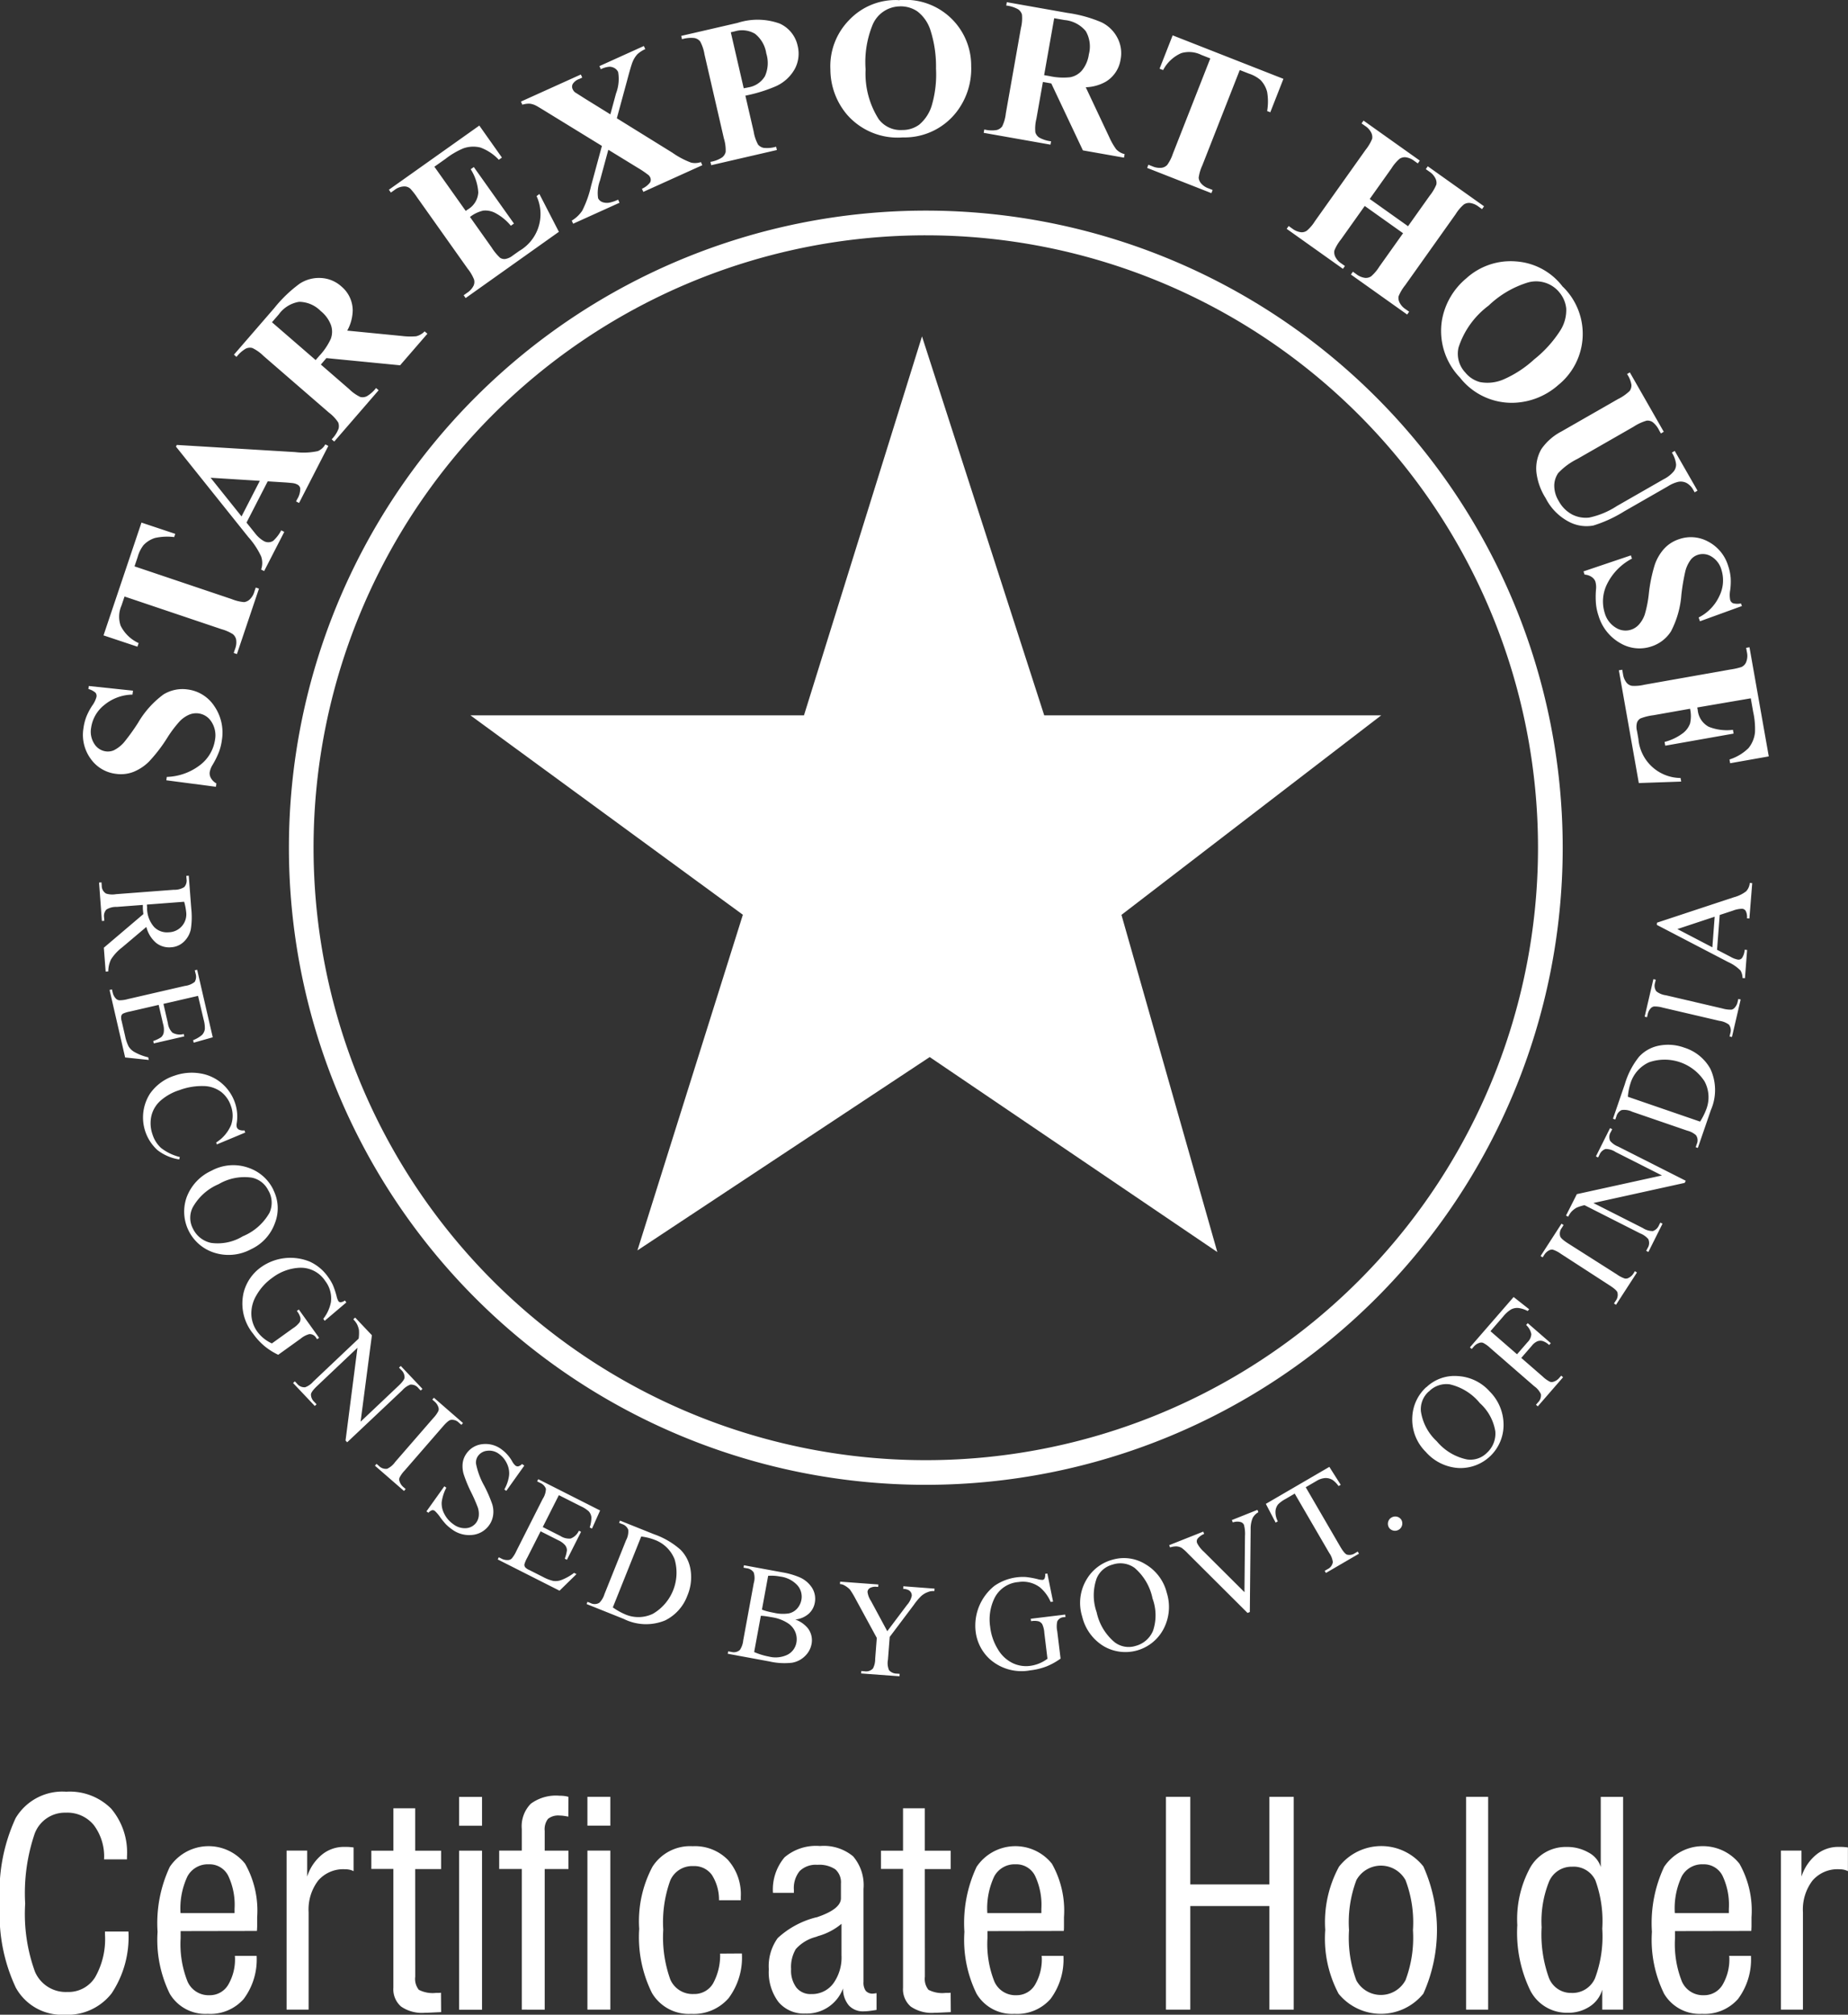
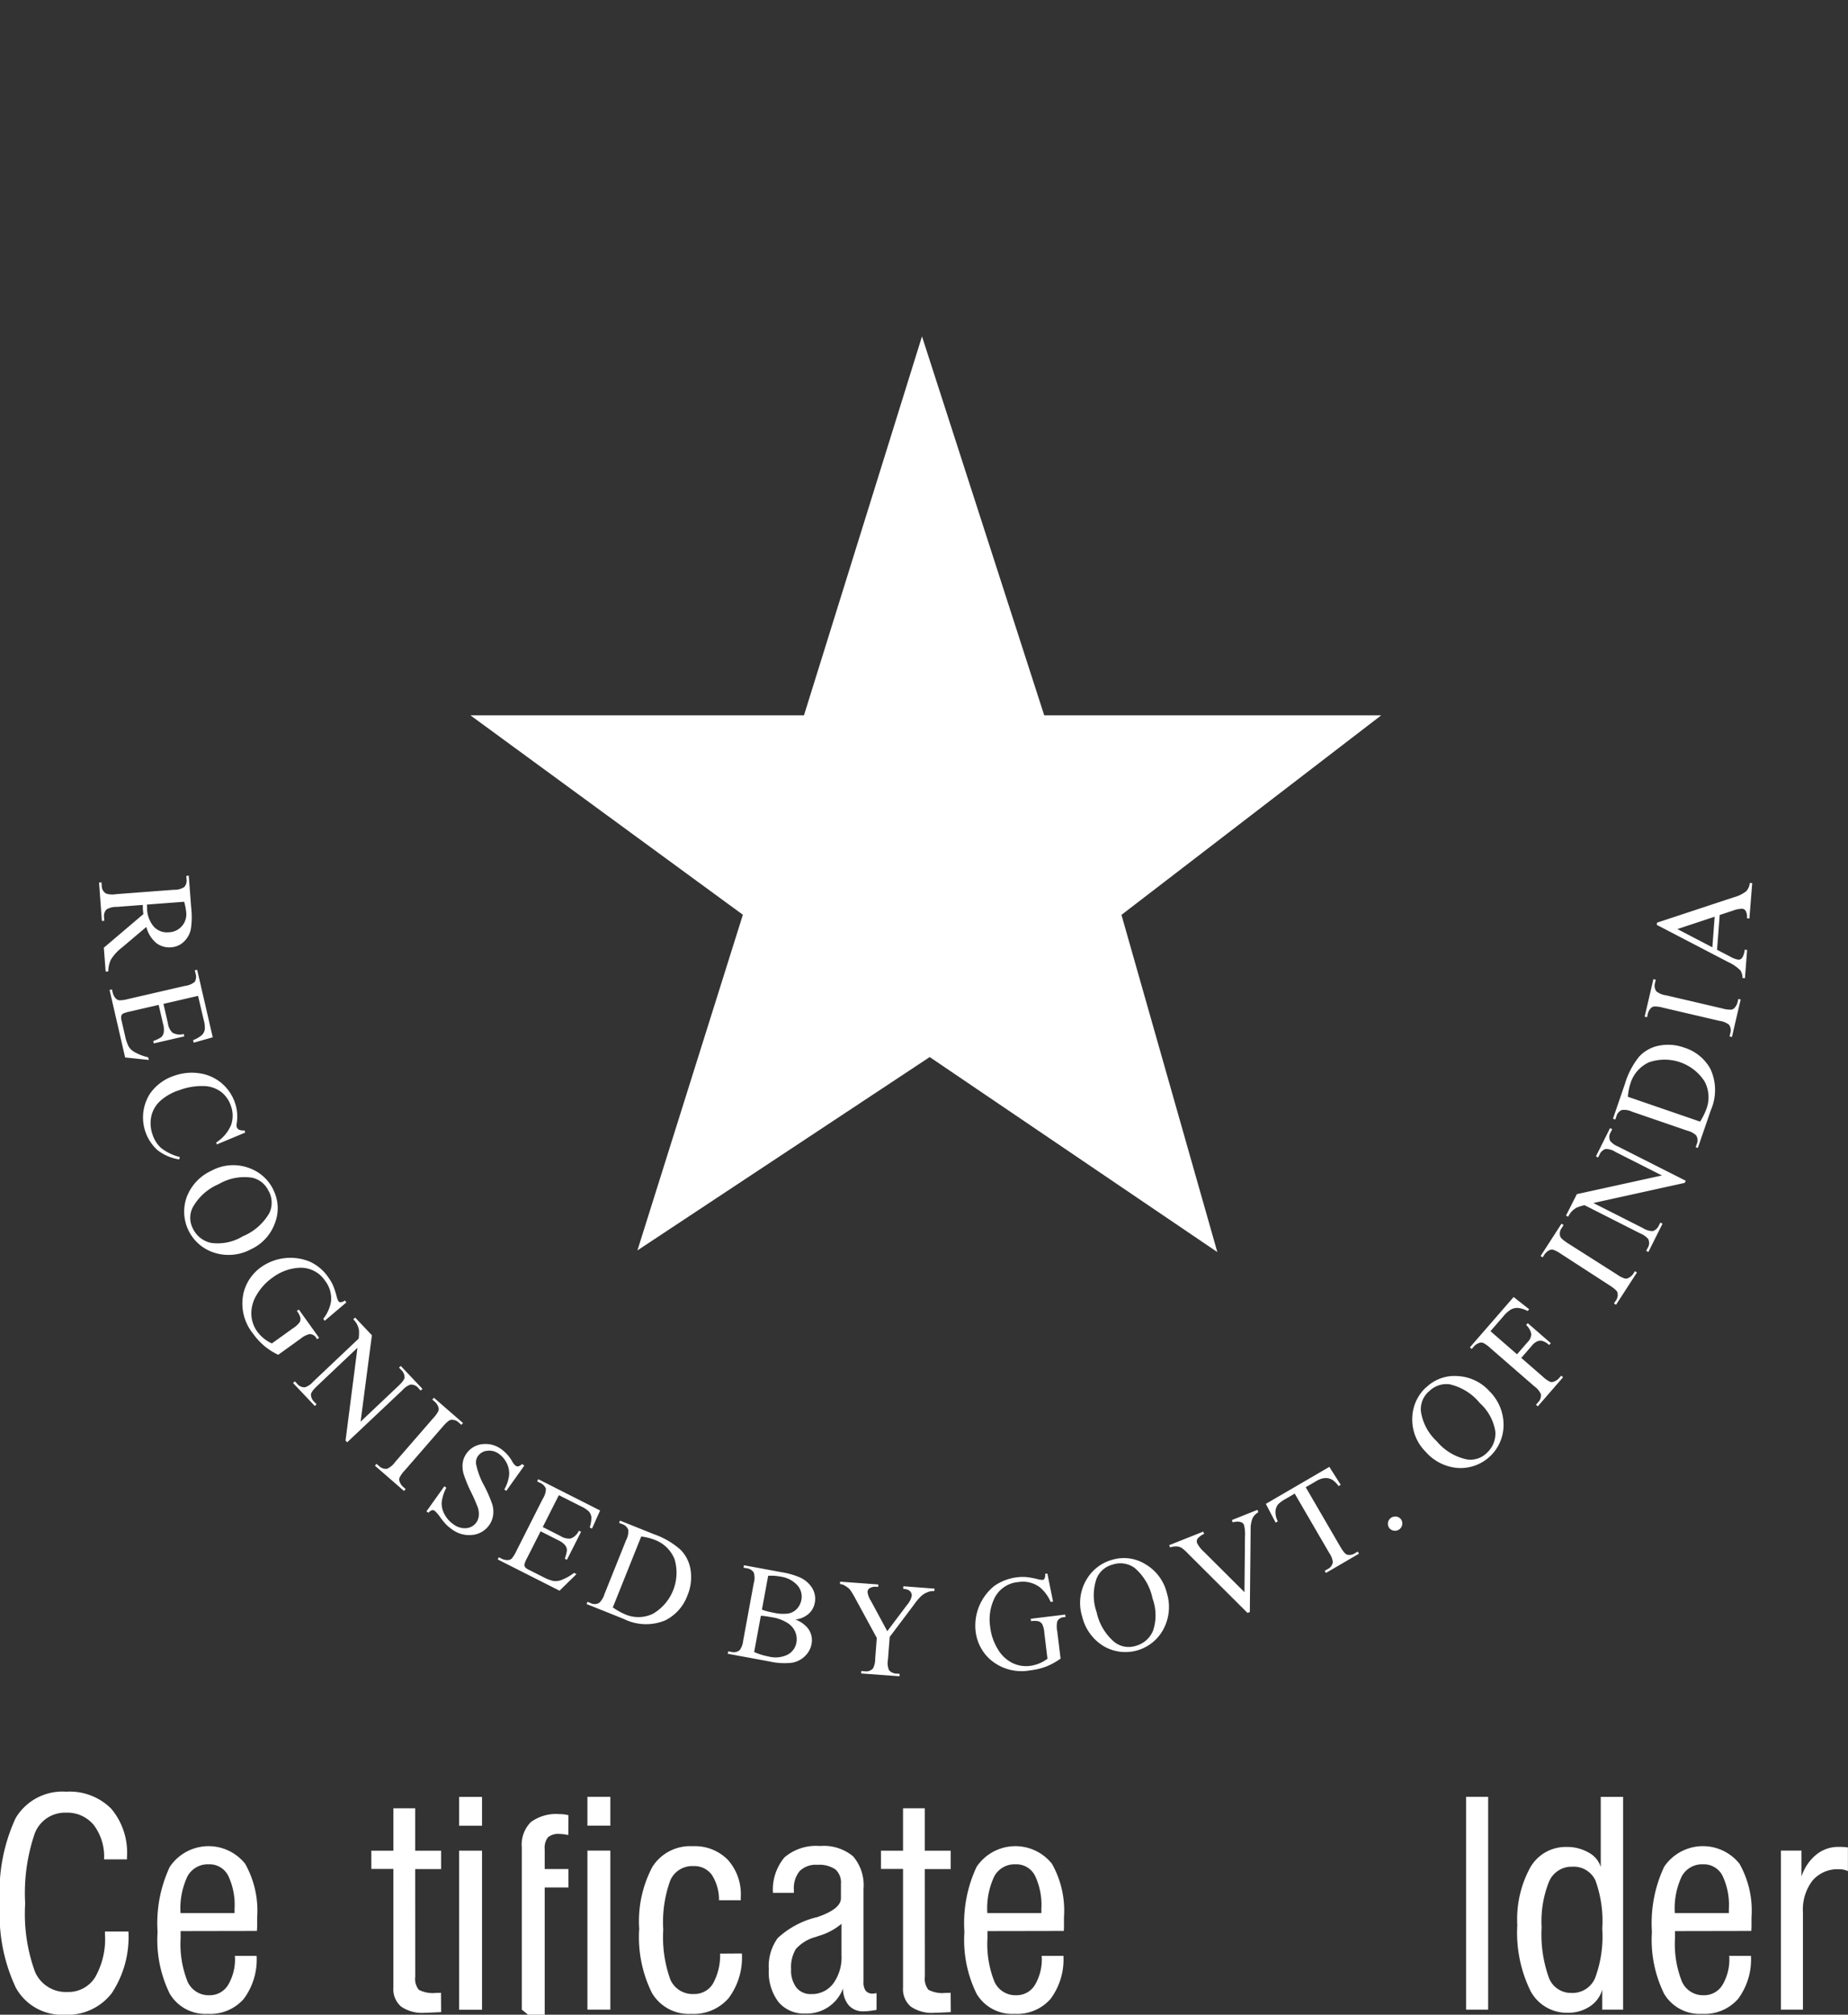
<svg xmlns="http://www.w3.org/2000/svg" width="65.408" height="71.285" viewBox="0 0 65.408 71.285">
  <rect x="0" y="0" width="65.408" height="71.285" fill="#333333" stroke="none" />
  <g id="Group_3" data-name="Group 3" transform="translate(-337.772 -317)">
-     <path id="Path_1" data-name="Path 1" d="M386.32,225.944a22.542,22.542,0,1,1-22.542,22.542,22.542,22.542,0,0,1,22.542-22.542Zm0,.874a21.669,21.669,0,1,0,21.668,21.668A21.668,21.668,0,0,0,386.32,226.818Z" transform="translate(-15.78 98.508)" fill="#fff" fill-rule="evenodd" />
-     <path id="Path_2" data-name="Path 2" d="M345.463,231.265l1.557.164-.018.14a1.6,1.6,0,0,0-1,.369,1.247,1.247,0,0,0-.463.8.79.79,0,0,0,.116.579.57.57,0,0,0,.4.26.533.533,0,0,0,.284-.037,1.168,1.168,0,0,0,.36-.279,7.426,7.426,0,0,0,.5-.693,3.316,3.316,0,0,1,.9-1.005,1.286,1.286,0,0,1,.852-.177,1.329,1.329,0,0,1,.943.584,1.651,1.651,0,0,1,.272,1.209,1.91,1.91,0,0,1-.1.41,3.006,3.006,0,0,1-.232.47.742.742,0,0,0-.1.263.337.337,0,0,0,.045.2.483.483,0,0,0,.191.188l-.015.12L348.2,234.6l.016-.119a2.028,2.028,0,0,0,1.2-.437,1.38,1.38,0,0,0,.508-.88.88.88,0,0,0-.131-.64.635.635,0,0,0-.787-.244,1.028,1.028,0,0,0-.328.228,4.124,4.124,0,0,0-.443.586,5.445,5.445,0,0,1-.649.845,1.661,1.661,0,0,1-.545.362,1.229,1.229,0,0,1-.616.072,1.275,1.275,0,0,1-.9-.53,1.438,1.438,0,0,1-.259-1.079,1.794,1.794,0,0,1,.111-.432,2.315,2.315,0,0,1,.2-.374.931.931,0,0,0,.151-.31.182.182,0,0,0-.036-.147.632.632,0,0,0-.25-.13l.013-.105Zm1.853-5.784,1.2.4-.039.114a2,2,0,0,0-.676.031.936.936,0,0,0-.408.254,1.19,1.19,0,0,0-.206.416l-.113.335,3.436,1.157a1.535,1.535,0,0,0,.442.108.36.36,0,0,0,.2-.095.607.607,0,0,0,.164-.275l.049-.145.114.038-.78,2.315-.114-.039.05-.146a.644.644,0,0,0,.035-.332.335.335,0,0,0-.114-.186,1.47,1.47,0,0,0-.4-.176l-3.435-1.157-.109.322a.981.981,0,0,0-.028.713,1.328,1.328,0,0,0,.636.613l-.043.127-1.2-.4,1.344-3.993Zm4.471-1.458.638.04c.167.013.261.023.281.028a.432.432,0,0,1,.125.042.187.187,0,0,1,.109.14.7.7,0,0,1-.106.377l-.043.083.107.055,1.036-2.018-.107-.055a.538.538,0,0,1-.264.238,2.4,2.4,0,0,1-.8.035l-4.192-.253-.03.059,2.561,3.2a2.791,2.791,0,0,1,.453.684.7.7,0,0,1,0,.465l.107.055.712-1.386-.107-.055a1.356,1.356,0,0,1-.285.371.321.321,0,0,1-.335.006,1.033,1.033,0,0,1-.295-.26l-.314-.391.75-1.46Zm-.278-.018-.647,1.259-1.095-1.368,1.742.109Zm2.163-4.112,1,.867a1.426,1.426,0,0,0,.392.277.338.338,0,0,0,.226-.022,1.115,1.115,0,0,0,.333-.294l.091.079-1.571,1.815-.091-.079a1.089,1.089,0,0,0,.243-.373.351.351,0,0,0-.013-.226,1.4,1.4,0,0,0-.329-.348l-2.318-2.007a1.414,1.414,0,0,0-.392-.277.338.338,0,0,0-.226.021,1.12,1.12,0,0,0-.333.294l-.091-.079,1.428-1.649a4.722,4.722,0,0,1,.9-.864,1.247,1.247,0,0,1,.751-.2,1.163,1.163,0,0,1,.725.3,1.114,1.114,0,0,1,.4.845,1.534,1.534,0,0,1-.194.717l1.938.19a2.417,2.417,0,0,0,.5.01.6.6,0,0,0,.3-.173l.1.083-.967,1.117-2.608-.255-.2.233Zm-1.734-1.5,1.547,1.339.129-.149a2.244,2.244,0,0,0,.406-.6.717.717,0,0,0,.006-.491,1.156,1.156,0,0,0-.362-.495,1.085,1.085,0,0,0-.761-.326,1.1,1.1,0,0,0-.722.444l-.243.28Zm5.747-5.5.4-.283a2.772,2.772,0,0,1,.626-.368,1.044,1.044,0,0,1,.605-.03,1.687,1.687,0,0,1,.652.433l.11-.078-.8-1.132-3.2,2.27.07.1.126-.089a.587.587,0,0,1,.349-.128.321.321,0,0,1,.212.079,2.4,2.4,0,0,1,.243.311l1.79,2.524a1.457,1.457,0,0,1,.223.38.317.317,0,0,1-.016.217.646.646,0,0,1-.225.25l-.126.089.07.1,3.3-2.344-.69-1.338-.1.075a1.509,1.509,0,0,1-.613,1.94l-.229.162a.58.58,0,0,1-.269.123.281.281,0,0,1-.182-.044,1.856,1.856,0,0,1-.3-.367l-.763-1.076a1.183,1.183,0,0,1,.47-.225.758.758,0,0,1,.453.1,1.83,1.83,0,0,1,.523.435l.11-.077-1.421-2-.11.078a1.719,1.719,0,0,1,.268.821.745.745,0,0,1-.368.6l-.076.054-1.106-1.559Zm6.46-1.716,1.968,1.219a2.9,2.9,0,0,0,.662.35.638.638,0,0,0,.346-.019l.05.11-2.088.944-.049-.11a.746.746,0,0,0,.287-.222.19.19,0,0,0,.008-.173.239.239,0,0,0-.067-.092,3.587,3.587,0,0,0-.382-.258l-1.036-.635-.294,1.085a1.257,1.257,0,0,0-.068.629.27.27,0,0,0,.153.138.477.477,0,0,0,.275.013,1.3,1.3,0,0,0,.28-.1l.05.11-1.641.742-.05-.11a1.153,1.153,0,0,0,.372-.352,3.765,3.765,0,0,0,.313-.878l.383-1.413L361.8,211.04c-.3-.185-.468-.287-.506-.305a.643.643,0,0,0-.236-.075.8.8,0,0,0-.257.036l-.05-.11,2.12-.958.05.11-.107.048a.448.448,0,0,0-.228.175.2.2,0,0,0-.006.182.323.323,0,0,0,.077.11l.367.233.892.552.2-.738a1.445,1.445,0,0,0,.076-.757.306.306,0,0,0-.122-.137.359.359,0,0,0-.191-.052.817.817,0,0,0-.3.087l-.05-.11,1.572-.711.05.11a1,1,0,0,0-.279.182.88.88,0,0,0-.169.271c-.032.075-.1.3-.195.66l-.363,1.335Zm4.547-.8a5.335,5.335,0,0,0,1.088-.336,1.441,1.441,0,0,0,.663-.608,1.148,1.148,0,0,0,.1-.828,1.118,1.118,0,0,0-.631-.778,2.3,2.3,0,0,0-1.494-.025l-1.994.46.027.117a1.126,1.126,0,0,1,.442-.041.338.338,0,0,1,.2.118,1.444,1.444,0,0,1,.155.46l.686,2.973a1.425,1.425,0,0,1,.063.48.349.349,0,0,1-.123.191,1.047,1.047,0,0,1-.416.159l.027.118,2.325-.537-.027-.117a1.116,1.116,0,0,1-.44.041.343.343,0,0,1-.2-.118,1.439,1.439,0,0,1-.155-.46l-.293-1.269Zm-.517-2.242.139-.032a.9.9,0,0,1,.72.083,1.087,1.087,0,0,1,.4.694,1.132,1.132,0,0,1-.048.81.838.838,0,0,1-.579.392c-.038.009-.1.02-.171.033l-.457-1.981ZM374.108,207a2.326,2.326,0,0,1,2.579,2.33,2.5,2.5,0,0,1-.486,1.58,2.326,2.326,0,0,1-1.933.944,2.375,2.375,0,0,1-1.979-.81,2.481,2.481,0,0,1-.585-1.593,2.33,2.33,0,0,1,.67-1.756,2.265,2.265,0,0,1,1.734-.7Zm.046.218a1.062,1.062,0,0,0-.967.679,3.493,3.493,0,0,0-.237,1.553,3,3,0,0,0,.466,1.762.967.967,0,0,0,.835.38,1,1,0,0,0,.593-.186,1.423,1.423,0,0,0,.458-.718,3.9,3.9,0,0,0,.14-1.269,4.189,4.189,0,0,0-.206-1.386,1.35,1.35,0,0,0-.458-.641,1.052,1.052,0,0,0-.624-.175Zm5.071,2.677-.23,1.3a1.419,1.419,0,0,0-.037.479.34.34,0,0,0,.134.183,1.129,1.129,0,0,0,.423.135l-.021.118-2.364-.418.021-.119a1.078,1.078,0,0,0,.445.018.351.351,0,0,0,.188-.126,1.4,1.4,0,0,0,.129-.461l.534-3.019a1.415,1.415,0,0,0,.037-.479.339.339,0,0,0-.134-.184,1.121,1.121,0,0,0-.423-.134l.021-.119,2.147.38a4.72,4.72,0,0,1,1.206.333,1.247,1.247,0,0,1,.558.541,1.165,1.165,0,0,1,.116.776,1.112,1.112,0,0,1-.518.78,1.531,1.531,0,0,1-.715.2l.83,1.761a2.433,2.433,0,0,0,.246.432.594.594,0,0,0,.3.173l-.022.125-1.455-.257-1.119-2.369-.3-.053Zm.4-2.259-.356,2.015.194.034a2.251,2.251,0,0,0,.725.04.719.719,0,0,0,.425-.247,1.157,1.157,0,0,0,.239-.564,1.084,1.084,0,0,0-.11-.821,1.1,1.1,0,0,0-.752-.392l-.365-.064Zm8.112,2.149-.463,1.18-.112-.044a2.011,2.011,0,0,0,0-.676.936.936,0,0,0-.233-.42,1.188,1.188,0,0,0-.406-.226l-.33-.129-1.325,3.374a1.519,1.519,0,0,0-.129.436.355.355,0,0,0,.085.2.611.611,0,0,0,.266.178l.143.056-.044.112-2.274-.893.044-.112.144.056a.64.64,0,0,0,.33.051.333.333,0,0,0,.192-.1,1.476,1.476,0,0,0,.2-.395l1.325-3.374-.317-.124a.979.979,0,0,0-.71-.063,1.326,1.326,0,0,0-.643.6l-.125-.049.463-1.18,3.921,1.539Zm2.88,4.494-.845,1.189a1.514,1.514,0,0,0-.231.392.357.357,0,0,0,.034.218.6.6,0,0,0,.214.236l.126.09-.07.1-1.991-1.415.07-.1.126.09a.643.643,0,0,0,.31.13.312.312,0,0,0,.21-.057,1.463,1.463,0,0,0,.285-.336l1.792-2.522a1.581,1.581,0,0,0,.232-.391.349.349,0,0,0-.033-.218.611.611,0,0,0-.216-.237l-.126-.089.07-.1,1.991,1.415-.07.1-.126-.089a.64.64,0,0,0-.308-.129.335.335,0,0,0-.212.055,1.473,1.473,0,0,0-.285.336l-.771,1.085,1.356.964.771-1.085a1.589,1.589,0,0,0,.232-.391.345.345,0,0,0-.035-.219.614.614,0,0,0-.215-.237l-.124-.088.07-.1,1.991,1.415-.07.1-.124-.088a.633.633,0,0,0-.309-.13.334.334,0,0,0-.213.055,1.47,1.47,0,0,0-.285.336l-1.792,2.522a1.573,1.573,0,0,0-.232.391.345.345,0,0,0,.035.219.609.609,0,0,0,.215.237l.124.088-.07.1-1.991-1.415.07-.1.124.088a.633.633,0,0,0,.309.13.332.332,0,0,0,.213-.055,1.465,1.465,0,0,0,.285-.336l.845-1.189-1.356-.964Zm7.012,2.864a2.266,2.266,0,0,0-1.64-.9,2.333,2.333,0,0,0-1.781.6,2.479,2.479,0,0,0-.856,1.465,2.373,2.373,0,0,0,.633,2.042,2.326,2.326,0,0,0,1.959.891,2.5,2.5,0,0,0,1.528-.631,2.326,2.326,0,0,0,.157-3.472Zm-.139.175A1.062,1.062,0,0,0,396.35,217a3.486,3.486,0,0,0-1.349.805,3,3,0,0,0-1.064,1.48.968.968,0,0,0,.238.887,1,1,0,0,0,.521.339,1.428,1.428,0,0,0,.846-.1,3.9,3.9,0,0,0,1.068-.7,4.184,4.184,0,0,0,.938-1.041,1.348,1.348,0,0,0,.2-.761,1.051,1.051,0,0,0-.261-.593ZM400,220.169l1.2,2.1-.1.06-.061-.105a.829.829,0,0,0-.237-.3.319.319,0,0,0-.209-.048,1.684,1.684,0,0,0-.461.214l-1.993,1.142a2.357,2.357,0,0,0-.676.5.8.8,0,0,0-.139.44,1.03,1.03,0,0,0,.157.544,1.169,1.169,0,0,0,.47.477,1.055,1.055,0,0,0,.609.112,2.866,2.866,0,0,0,.975-.405l1.66-.951a1.12,1.12,0,0,0,.361-.283.4.4,0,0,0,.081-.238.978.978,0,0,0-.149-.422l.1-.06.806,1.406-.1.06-.048-.084a.616.616,0,0,0-.232-.243.449.449,0,0,0-.3-.045,1.214,1.214,0,0,0-.37.16l-1.546.886a4.656,4.656,0,0,1-1.089.5,1.329,1.329,0,0,1-.849-.124,1.917,1.917,0,0,1-.84-.845,2.178,2.178,0,0,1-.326-.9,1.374,1.374,0,0,1,.175-.837,1.971,1.971,0,0,1,.714-.624l1.994-1.142a1.656,1.656,0,0,0,.418-.291.346.346,0,0,0,.061-.214.948.948,0,0,0-.155-.382l.1-.06Zm3.952,8.271-1.471.534-.046-.134a1.6,1.6,0,0,0,.738-.77,1.246,1.246,0,0,0,.067-.921.791.791,0,0,0-.358-.469.569.569,0,0,0-.476-.057.529.529,0,0,0-.239.158,1.162,1.162,0,0,0-.2.408,7.387,7.387,0,0,0-.143.841,3.326,3.326,0,0,1-.368,1.3,1.286,1.286,0,0,1-.689.533,1.329,1.329,0,0,1-1.1-.112,1.653,1.653,0,0,1-.774-.968,1.916,1.916,0,0,1-.091-.411,2.986,2.986,0,0,1,0-.524.74.74,0,0,0-.023-.281.339.339,0,0,0-.127-.158.488.488,0,0,0-.254-.086l-.039-.114,1.677-.566.039.114a2.027,2.027,0,0,0-.891.919,1.379,1.379,0,0,0-.071,1.013.882.882,0,0,0,.4.518.634.634,0,0,0,.815-.125,1.038,1.038,0,0,0,.2-.349,4.111,4.111,0,0,0,.142-.72,5.437,5.437,0,0,1,.213-1.043,1.666,1.666,0,0,1,.331-.564,1.235,1.235,0,0,1,.523-.335,1.275,1.275,0,0,1,1.037.085,1.436,1.436,0,0,1,.705.857,1.758,1.758,0,0,1,.09.436,2.254,2.254,0,0,1-.018.425.933.933,0,0,0,0,.345.185.185,0,0,0,.1.117.631.631,0,0,0,.282.007l.034.1Zm.328,3.26.085.481a2.769,2.769,0,0,1,.064.723,1.044,1.044,0,0,1-.232.56,1.688,1.688,0,0,1-.67.4l.023.133,1.367-.242-.683-3.862-.118.021.027.152a.589.589,0,0,1-.034.37.325.325,0,0,1-.163.158,2.4,2.4,0,0,1-.385.086l-3.047.539a1.476,1.476,0,0,1-.439.039.319.319,0,0,1-.189-.107.648.648,0,0,1-.129-.311l-.027-.152-.119.021.706,3.989,1.5-.052-.022-.127a1.51,1.51,0,0,1-1.493-1.384l-.049-.276a.581.581,0,0,1,0-.3.28.28,0,0,1,.118-.145,1.855,1.855,0,0,1,.46-.115l1.3-.23a1.185,1.185,0,0,1,0,.521.756.756,0,0,1-.285.366,1.828,1.828,0,0,1-.617.287l.024.133,2.419-.428-.024-.133a1.717,1.717,0,0,1-.857-.109.744.744,0,0,1-.388-.59l-.017-.092Z" transform="translate(-4.541 110.008)" fill="#fff" fill-rule="evenodd" />
    <path id="Path_3" data-name="Path 3" d="M346.912,289.19l-.065-.849,1.4-1.19q-.014-.116-.019-.189c0-.02,0-.042,0-.064s0-.046,0-.071l-.924.07a.646.646,0,0,0-.366.094.332.332,0,0,0-.083.273l.009.124-.086.007-.1-1.359.086-.007.009.119a.319.319,0,0,0,.153.277.74.74,0,0,0,.347.022l2.053-.156a.642.642,0,0,0,.366-.094.342.342,0,0,0,.083-.278l-.009-.119.087-.007.088,1.155a2.794,2.794,0,0,1-.017.751.856.856,0,0,1-.241.427.707.707,0,0,1-.458.2.745.745,0,0,1-.523-.152,1.082,1.082,0,0,1-.35-.568l-.859.725a1.648,1.648,0,0,0-.388.418.969.969,0,0,0-.1.431l-.086.006Zm1.46-2.375c0,.029,0,.055.005.077s0,.039,0,.052a1.016,1.016,0,0,0,.248.662.633.633,0,0,0,.518.189.636.636,0,0,0,.618-.721,2.091,2.091,0,0,0-.071-.359l-1.321.1Zm1.81,3.23.2.849a1.067,1.067,0,0,1,.04.329.382.382,0,0,1-.1.205,1.112,1.112,0,0,1-.315.184l.02.089.675-.19-.552-2.39-.084.019.026.11a.367.367,0,0,1-.028.3.678.678,0,0,1-.349.143l-2.016.465a1.088,1.088,0,0,1-.306.043.2.2,0,0,1-.133-.075.448.448,0,0,1-.1-.2l-.026-.11-.084.019.551,2.389.838.088-.021-.093a1.825,1.825,0,0,1-.494-.191.573.573,0,0,1-.2-.194,1.467,1.467,0,0,1-.125-.373l-.121-.525a.4.4,0,0,1-.014-.18.15.15,0,0,1,.056-.08,1,1,0,0,1,.246-.076l1.022-.236.158.683a.7.7,0,0,1,.02.3.3.3,0,0,1-.094.164,1.235,1.235,0,0,1-.276.131l.019.085,1.08-.249-.02-.084a.528.528,0,0,1-.4-.048.571.571,0,0,1-.161-.335l-.157-.683,1.225-.283Zm1.664,4.839-1,.417-.023-.068a1.357,1.357,0,0,0,.527-.617,1,1,0,0,0-.006-.679,1.045,1.045,0,0,0-.336-.487,1.063,1.063,0,0,0-.615-.214,2.3,2.3,0,0,0-.875.145,1.865,1.865,0,0,0-.664.372,1.041,1.041,0,0,0-.326.549,1.189,1.189,0,0,0,.044.652,1.094,1.094,0,0,0,.3.472,1.779,1.779,0,0,0,.665.321l-.022.085a1.669,1.669,0,0,1-.766-.327,1.559,1.559,0,0,1-.268-2,1.681,1.681,0,0,1,.868-.637,1.834,1.834,0,0,1,.9-.081,1.538,1.538,0,0,1,.774.354,1.577,1.577,0,0,1,.47.7,1.487,1.487,0,0,1,.059.7.365.365,0,0,0,0,.149.156.156,0,0,0,.078.089.361.361,0,0,0,.195.025l.028.082Zm1,2.026a1.436,1.436,0,0,1,.059,1.168,1.622,1.622,0,0,1-.847.931,1.672,1.672,0,0,1-1.28.13,1.524,1.524,0,0,1-1-1.968,1.676,1.676,0,0,1,.88-.94A1.613,1.613,0,0,1,352,296.14a1.517,1.517,0,0,1,.85.771Zm-.17.035a.835.835,0,0,0-.589-.468,1.8,1.8,0,0,0-1.176.23,1.893,1.893,0,0,0-.924.834.82.82,0,0,0,.017.745.919.919,0,0,0,.643.5,1.71,1.71,0,0,0,1.117-.234,1.934,1.934,0,0,0,.946-.832.862.862,0,0,0-.033-.779Zm2.755,3.946-.767.651-.05-.07a1.378,1.378,0,0,0,.27-.588,1.008,1.008,0,0,0-.2-.75,1.032,1.032,0,0,0-.928-.468,1.728,1.728,0,0,0-.938.348,1.93,1.93,0,0,0-.571.627,1.239,1.239,0,0,0-.178.694,1.112,1.112,0,0,0,.2.577,1.315,1.315,0,0,0,.235.25,1.353,1.353,0,0,0,.291.18l.749-.538a.863.863,0,0,0,.234-.212.248.248,0,0,0,.026-.158.638.638,0,0,0-.125-.241l.07-.05.717,1-.07.05-.034-.048a.262.262,0,0,0-.245-.132.823.823,0,0,0-.306.162l-.792.569a2.367,2.367,0,0,1-.484-.306,2.331,2.331,0,0,1-.4-.434,1.691,1.691,0,0,1-.335-1.48,1.579,1.579,0,0,1,.622-.887,1.8,1.8,0,0,1,1.725-.184,1.608,1.608,0,0,1,.646.551,1.65,1.65,0,0,1,.161.272,2.964,2.964,0,0,1,.133.4.625.625,0,0,0,.063.172.1.1,0,0,0,.077.038.322.322,0,0,0,.153-.063l.051.07Zm.308.538-.063.06a.766.766,0,0,1,.127.164.792.792,0,0,1,.074.219,1.452,1.452,0,0,1-.011.3l-1.607,1.521a.706.706,0,0,1-.285.2.331.331,0,0,1-.289-.128l-.077-.081-.063.059.768.812.063-.059-.078-.083a.359.359,0,0,1-.12-.27c.006-.064.08-.164.223-.3l1.423-1.347-.422,3.282.058.062L357.411,304a.715.715,0,0,1,.285-.2.33.33,0,0,1,.288.127l.078.083.063-.059-.768-.812-.063.059.077.081a.354.354,0,0,1,.12.269q-.008.1-.221.3l-1.335,1.263.4-3.058-.588-.621Zm1.789,6.068-.057.065-1.029-.894.057-.065.085.074a.344.344,0,0,0,.292.1.716.716,0,0,0,.279-.236l1.35-1.554a1.067,1.067,0,0,0,.186-.26.209.209,0,0,0-.007-.14.445.445,0,0,0-.126-.184l-.085-.074.057-.065,1.029.894-.057.065-.086-.075a.337.337,0,0,0-.289-.1q-.094.018-.28.234l-1.35,1.554a1.047,1.047,0,0,0-.186.26.2.2,0,0,0,.008.141.427.427,0,0,0,.124.182l.086.075Zm4.191-.838-.07-.05a.3.3,0,0,1-.136.083.142.142,0,0,1-.1-.029.552.552,0,0,1-.117-.155,1.348,1.348,0,0,0-.366-.413.938.938,0,0,0-.689-.188.781.781,0,0,0-.556.327.739.739,0,0,0-.137.346.982.982,0,0,0,.039.4,4.77,4.77,0,0,0,.263.634,5.578,5.578,0,0,1,.234.534.714.714,0,0,1,.033.3.5.5,0,0,1-.086.23.483.483,0,0,1-.352.2.663.663,0,0,1-.467-.143.983.983,0,0,1-.314-.362.782.782,0,0,1-.093-.414,1.54,1.54,0,0,1,.164-.512l-.07-.05-.633.887.07.05a.29.29,0,0,1,.127-.09.123.123,0,0,1,.1.025,1.326,1.326,0,0,1,.193.228,2.633,2.633,0,0,0,.2.245,1.484,1.484,0,0,0,.2.169,1.016,1.016,0,0,0,.74.206.824.824,0,0,0,.589-.344.8.8,0,0,0,.14-.348.889.889,0,0,0-.03-.391,4.821,4.821,0,0,0-.283-.653,2.628,2.628,0,0,1-.292-.784.4.4,0,0,1,.072-.274.453.453,0,0,1,.327-.183.569.569,0,0,1,.415.113.86.86,0,0,1,.276.332.784.784,0,0,1,.081.424,1.36,1.36,0,0,1-.169.5l.07.05.638-.895Zm1.23,1.058-.567,1.122.625.316a.57.57,0,0,0,.361.091.525.525,0,0,0,.293-.277l.077.039-.5.989-.077-.039a1.241,1.241,0,0,0,.077-.3.3.3,0,0,0-.065-.177.715.715,0,0,0-.242-.175l-.625-.316-.474.936a1.026,1.026,0,0,0-.1.238.15.15,0,0,0,.026.095.4.4,0,0,0,.147.1l.481.243a1.49,1.49,0,0,0,.366.143.583.583,0,0,0,.275-.027,1.819,1.819,0,0,0,.464-.257l.085.043-.6.587-2.188-1.106.039-.077.1.051a.441.441,0,0,0,.215.048.194.194,0,0,0,.142-.054,1.1,1.1,0,0,0,.163-.263l.933-1.846a.681.681,0,0,0,.114-.359.365.365,0,0,0-.21-.211l-.1-.051.039-.077,2.189,1.107-.287.641-.081-.041a1.111,1.111,0,0,0,.06-.359.379.379,0,0,0-.092-.209,1.075,1.075,0,0,0-.279-.18l-.778-.393Zm.984,3.846,1.318.528a1.77,1.77,0,0,0,1.464.051,1.593,1.593,0,0,0,.787-.88,1.664,1.664,0,0,0,.114-.894,1.287,1.287,0,0,0-.354-.723,2.812,2.812,0,0,0-.946-.553l-1.2-.481-.032.08.11.044a.341.341,0,0,1,.214.2.648.648,0,0,1-.077.37l-.766,1.911a.732.732,0,0,1-.177.3.314.314,0,0,1-.313.013l-.11-.044-.032.08Zm.929.12,1.005-2.509a1.955,1.955,0,0,1,.47.115,1.208,1.208,0,0,1,.713.695,1.683,1.683,0,0,1-.771,1.925,1.181,1.181,0,0,1-.978.02,2.349,2.349,0,0,1-.438-.246Zm6.461.429a1.015,1.015,0,0,1,.445.311.7.7,0,0,1,.127.56.788.788,0,0,1-.23.42.851.851,0,0,1-.462.237,2.373,2.373,0,0,1-.8-.046l-1.473-.272.015-.085.116.021a.319.319,0,0,0,.3-.073.729.729,0,0,0,.116-.333l.373-2.025a.644.644,0,0,0,0-.378.339.339,0,0,0-.247-.151l-.116-.022.016-.085,1.348.249a2.7,2.7,0,0,1,.595.166.99.99,0,0,1,.473.392.734.734,0,0,1,.092.519.684.684,0,0,1-.22.394.851.851,0,0,1-.471.2Zm-1.183-.351a1.711,1.711,0,0,0,.19.061q.108.028.239.052a1.38,1.38,0,0,0,.519.021.548.548,0,0,0,.3-.174.639.639,0,0,0,.149-.309.609.609,0,0,0-.138-.508.988.988,0,0,0-.615-.313,1.579,1.579,0,0,0-.424-.026l-.221,1.2Zm-.276,1.5a2.366,2.366,0,0,0,.518.16.972.972,0,0,0,.673-.07.6.6,0,0,0,.305-.423.674.674,0,0,0-.037-.369.692.692,0,0,0-.276-.325,1.418,1.418,0,0,0-.535-.2c-.1-.017-.177-.031-.245-.04a1.432,1.432,0,0,0-.166-.015l-.236,1.281Zm5.28-2.327,1.106.084-.007.086-.061,0a.49.49,0,0,0-.182.041.7.7,0,0,0-.225.138,2.115,2.115,0,0,0-.26.311l-.853,1.133-.062.807a.634.634,0,0,0,.039.371.368.368,0,0,0,.276.12l.1.008-.007.086-1.359-.1.007-.086.114.009a.33.33,0,0,0,.3-.1.714.714,0,0,0,.078-.338l.057-.742-.766-1.408a2.763,2.763,0,0,0-.187-.306.812.812,0,0,0-.217-.157.32.32,0,0,0-.134-.034l.007-.086,1.353.1-.007.086-.07-.005a.41.41,0,0,0-.207.037.167.167,0,0,0-.1.147.743.743,0,0,0,.121.316l.578,1.072.7-.93a.714.714,0,0,0,.166-.317.207.207,0,0,0-.025-.12.223.223,0,0,0-.091-.088.463.463,0,0,0-.187-.044l.006-.086Zm5.1-.442.2.986-.086.01a1.369,1.369,0,0,0-.385-.52,1.006,1.006,0,0,0-.755-.183,1.032,1.032,0,0,0-.856.588,1.724,1.724,0,0,0-.145.99,1.921,1.921,0,0,0,.274.8,1.236,1.236,0,0,0,.523.49,1.1,1.1,0,0,0,.6.1,1.294,1.294,0,0,0,.332-.085,1.34,1.34,0,0,0,.3-.169l-.111-.916a.854.854,0,0,0-.074-.307.247.247,0,0,0-.125-.1.637.637,0,0,0-.271-.006l-.011-.086,1.22-.148.01.086-.058.007a.262.262,0,0,0-.234.151.833.833,0,0,0,0,.346l.118.968a2.374,2.374,0,0,1-.5.277,2.338,2.338,0,0,1-.571.138,1.689,1.689,0,0,1-1.458-.418,1.578,1.578,0,0,1-.479-.972,1.8,1.8,0,0,1,.668-1.6,1.775,1.775,0,0,1,1.11-.312,2.934,2.934,0,0,1,.413.074.645.645,0,0,0,.181.028.094.094,0,0,0,.07-.05.318.318,0,0,0,.019-.164l.086-.011Zm2.314-.5a1.439,1.439,0,0,1,1.158.164,1.626,1.626,0,0,1,.753,1.009,1.67,1.67,0,0,1-.115,1.281,1.524,1.524,0,0,1-2.122.606,1.676,1.676,0,0,1-.756-1.042,1.611,1.611,0,0,1,.162-1.329,1.521,1.521,0,0,1,.919-.689Zm0,.174a.834.834,0,0,0-.571.489,1.8,1.8,0,0,0,0,1.2,1.893,1.893,0,0,0,.643,1.065.82.82,0,0,0,.735.125.921.921,0,0,0,.617-.536,1.713,1.713,0,0,0-.017-1.141,1.929,1.929,0,0,0-.638-1.086.861.861,0,0,0-.771-.116Zm5.114-1.933-.9.359.032.08.04-.008a.449.449,0,0,1,.246,0,.18.18,0,0,1,.111.1,1.24,1.24,0,0,1,.036.392l-.019,1.987-1.439-1.433a1.055,1.055,0,0,1-.235-.3.171.171,0,0,1,.01-.153.6.6,0,0,1,.238-.176l-.032-.08-1.206.479.032.08a.667.667,0,0,1,.233-.036.418.418,0,0,1,.177.053,1.532,1.532,0,0,1,.215.193l2.116,2.108.081-.032.029-2.921a.988.988,0,0,1,.074-.411.52.52,0,0,1,.2-.2l-.032-.08Zm2.554-1.518.4.63-.077.044a.909.909,0,0,0-.2-.208.469.469,0,0,0-.268-.076.669.669,0,0,0-.307.1l-.387.225,1.221,2.1q.148.254.239.285a.35.35,0,0,0,.286-.053l.095-.055.043.075-1.169.681-.044-.075.1-.058a.329.329,0,0,0,.188-.251.714.714,0,0,0-.127-.323l-1.222-2.1-.329.192a1.062,1.062,0,0,0-.258.188.431.431,0,0,0-.094.253.694.694,0,0,0,.083.348l-.077.045-.347-.663,2.248-1.309Zm2.178,1.8a.257.257,0,0,1,.362.06.259.259,0,0,1-.421.3.257.257,0,0,1,.059-.362Zm1.254-4.624a1.438,1.438,0,0,1,1.1-.394,1.625,1.625,0,0,1,1.136.541,1.669,1.669,0,0,1,.495,1.187,1.524,1.524,0,0,1-1.6,1.525,1.676,1.676,0,0,1-1.154-.571,1.611,1.611,0,0,1-.475-1.252,1.52,1.52,0,0,1,.492-1.037Zm.083.153a.837.837,0,0,0-.278.7,1.8,1.8,0,0,0,.561,1.059,1.893,1.893,0,0,0,1.065.643.819.819,0,0,0,.708-.231.919.919,0,0,0,.3-.761,1.707,1.707,0,0,0-.547-1,1.927,1.927,0,0,0-1.07-.665.862.862,0,0,0-.736.257Zm2.182-2.132.458-.528a1.067,1.067,0,0,1,.276-.246.47.47,0,0,1,.245-.051.969.969,0,0,1,.341.108l.053-.061-.551-.434-1.548,1.782.065.057.074-.085a.434.434,0,0,1,.184-.127.211.211,0,0,1,.14-.007,1.065,1.065,0,0,1,.26.186l1.554,1.35a.711.711,0,0,1,.236.279.343.343,0,0,1-.1.292l-.074.085.065.056.894-1.029-.065-.057-.074.085a.435.435,0,0,1-.183.125.208.208,0,0,1-.14.007,1.06,1.06,0,0,1-.26-.186l-.757-.658.377-.435a.516.516,0,0,1,.192-.153.3.3,0,0,1,.182-.011.629.629,0,0,1,.236.142l.057-.065-.815-.708-.057.065a.578.578,0,0,1,.183.323.42.42,0,0,1-.127.278l-.378.435-.942-.818Zm5.115-2.127.072.047-.741,1.144-.072-.047.061-.095a.343.343,0,0,0,.06-.3c-.022-.059-.112-.14-.272-.243l-1.728-1.119a1.065,1.065,0,0,0-.284-.147.213.213,0,0,0-.137.026.444.444,0,0,0-.164.151l-.061.095-.072-.047.74-1.144.073.047-.062.1a.336.336,0,0,0-.058.3q.031.09.271.245L400.4,299.9a1.055,1.055,0,0,0,.284.147.2.2,0,0,0,.138-.028.428.428,0,0,0,.162-.148l.063-.1ZM398.6,297.82l.077.039a.787.787,0,0,1,.112-.175.808.808,0,0,1,.181-.143,1.5,1.5,0,0,1,.285-.09l1.974,1a.712.712,0,0,1,.282.2.332.332,0,0,1-.022.316l-.051.1.077.039.5-1-.077-.039-.051.1a.361.361,0,0,1-.214.2.649.649,0,0,1-.356-.108l-1.749-.885,3.232-.712.038-.075-2.393-1.21a.707.707,0,0,1-.283-.2.329.329,0,0,1,.022-.314l.051-.1-.077-.039-.5,1,.077.039.05-.1a.354.354,0,0,1,.213-.2.631.631,0,0,1,.357.107l1.64.829-3.012.661-.386.763Zm4.671-2.393-.082-.028.039-.113a.315.315,0,0,0-.029-.312.736.736,0,0,0-.311-.161l-1.947-.669a.649.649,0,0,0-.373-.059.342.342,0,0,0-.186.223l-.039.112-.082-.028.42-1.223a2.815,2.815,0,0,1,.505-.972,1.285,1.285,0,0,1,.7-.39,1.666,1.666,0,0,1,.9.07,1.6,1.6,0,0,1,.919.742,1.77,1.77,0,0,1,.022,1.465l-.462,1.342Zm.074-.933a2.36,2.36,0,0,0,.224-.45,1.183,1.183,0,0,0-.068-.976,1.683,1.683,0,0,0-1.961-.674,1.209,1.209,0,0,0-.659.746,1.992,1.992,0,0,0-.092.475l2.556.879Zm1.352-4.34.084.02-.309,1.327-.084-.02.026-.11a.342.342,0,0,0-.046-.306.712.712,0,0,0-.339-.136l-2-.467a1.067,1.067,0,0,0-.317-.042.212.212,0,0,0-.12.071.447.447,0,0,0-.1.2l-.025.11-.084-.02.309-1.327.084.019-.026.112a.337.337,0,0,0,.047.3.69.69,0,0,0,.338.139l2,.467a1.055,1.055,0,0,0,.317.042.2.2,0,0,0,.12-.073.431.431,0,0,0,.1-.195l.026-.111Zm-.658-2.969-.094,1.229.481.25a.8.8,0,0,0,.27.1.161.161,0,0,0,.133-.059.607.607,0,0,0,.094-.292l.086.007-.076,1-.086-.007a.536.536,0,0,0-.071-.264,1.443,1.443,0,0,0-.436-.3l-2.526-1.315.006-.079,2.723-.9a1.212,1.212,0,0,0,.432-.21.5.5,0,0,0,.129-.295l.086.006-.1,1.251-.086-.007a.471.471,0,0,0-.044-.261.162.162,0,0,0-.127-.076.983.983,0,0,0-.332.068l-.466.153Zm-.178.059-1.32.437,1.238.646Z" transform="translate(-5.4 62.191)" fill="#fff" fill-rule="evenodd" />
    <path id="Path_4" data-name="Path 4" d="M380.117,250.668h11.806L396.1,237.26l4.326,13.408h11.928l-9.194,7.06,3.393,11.931-10.18-6.9L386.028,269.6l3.732-11.876Z" transform="translate(-25.695 91.642)" fill="#fff" fill-rule="evenodd" />
    <g id="Group_2" data-name="Group 2">
      <path id="Path_5" data-name="Path 5" d="M341.487,373.164h.831a3.6,3.6,0,0,1-.595,2.188,1.975,1.975,0,0,1-1.669.756,1.859,1.859,0,0,1-1.724-.961,6.081,6.081,0,0,1-.56-2.964,6.216,6.216,0,0,1,.554-3.029,1.925,1.925,0,0,1,1.792-.937,2.073,2.073,0,0,1,1.591.6,2.4,2.4,0,0,1,.559,1.7v.094h-.811a1.846,1.846,0,0,0-.362-1.212,1.211,1.211,0,0,0-.988-.44A1.143,1.143,0,0,0,339,369.7a6.522,6.522,0,0,0-.337,2.477,5.98,5.98,0,0,0,.347,2.41,1.185,1.185,0,0,0,1.145.716,1.109,1.109,0,0,0,.987-.526,2.728,2.728,0,0,0,.346-1.5Z" transform="translate(0 12.177)" fill="#fff" fill-rule="evenodd" />
      <path id="Path_6" data-name="Path 6" d="M352.768,375.48h1.913v-.152a2.4,2.4,0,0,0-.227-1.175.738.738,0,0,0-.683-.4.819.819,0,0,0-.756.424,2.654,2.654,0,0,0-.247,1.3Zm1.923,1.512h.771a2.334,2.334,0,0,1-.457,1.525,1.574,1.574,0,0,1-1.274.527,1.462,1.462,0,0,1-1.342-.709,4.32,4.32,0,0,1-.433-2.193,4.687,4.687,0,0,1,.433-2.3,1.655,1.655,0,0,1,2.665-.11,3.372,3.372,0,0,1,.427,1.894c0,.134,0,.236,0,.3s-.005.13-.009.185l-2.7.005v.249a3.585,3.585,0,0,0,.245,1.537.814.814,0,0,0,.778.483.754.754,0,0,0,.658-.364,1.777,1.777,0,0,0,.242-.99Z" transform="translate(-8.607 9.21)" fill="#fff" fill-rule="evenodd" />
-       <path id="Path_7" data-name="Path 7" d="M363.57,378.941v-5.628h.728v.92a1.652,1.652,0,0,1,.517-.771,1.221,1.221,0,0,1,.791-.279c.086,0,.155,0,.2.005s.094.008.135.015v.839a.513.513,0,0,0-.14-.051.738.738,0,0,0-.168-.017,1.169,1.169,0,0,0-.945.4,1.687,1.687,0,0,0-.339,1.12v3.446Z" transform="translate(-15.654 9.164)" fill="#fff" fill-rule="evenodd" />
      <path id="Path_8" data-name="Path 8" d="M372.754,375.66a.611.611,0,0,0,.127.462,1.065,1.065,0,0,0,.607.11c.043,0,.078,0,.105,0a.638.638,0,0,0,.072-.007l.005.688c-.049,0-.115.005-.2.008-.2.01-.331.015-.387.015a1.3,1.3,0,0,1-.831-.222.809.809,0,0,1-.272-.669v-4.2H371.2V371.2h.781v-1.5h.771v1.5h.917v.651h-.917Z" transform="translate(-20.285 11.281)" fill="#fff" fill-rule="evenodd" />
      <path id="Path_9" data-name="Path 9" d="M379.1,369.7v-1.021h.811V369.7Zm0,6.509v-5.628h.811v5.628Z" transform="translate(-25.078 11.899)" fill="#fff" fill-rule="evenodd" />
-       <path id="Path_10" data-name="Path 10" d="M383.5,376.144v-4.976h-.8v-.651h.8v-.764a1.136,1.136,0,0,1,.32-.895,1.5,1.5,0,0,1,1.01-.283,1.373,1.373,0,0,1,.175.01.9.9,0,0,1,.147.03l-.005.7c-.065-.012-.122-.022-.168-.028a.982.982,0,0,0-.139-.01.574.574,0,0,0-.412.117.6.6,0,0,0-.117.425v.7h.841v.651h-.841v4.976Zm2.323,0v-5.628h.811v5.628Zm0-6.509v-1.021h.811v1.021Z" transform="translate(-27.26 11.961)" fill="#fff" fill-rule="evenodd" />
+       <path id="Path_10" data-name="Path 10" d="M383.5,376.144v-4.976h-.8h.8v-.764a1.136,1.136,0,0,1,.32-.895,1.5,1.5,0,0,1,1.01-.283,1.373,1.373,0,0,1,.175.01.9.9,0,0,1,.147.03l-.005.7c-.065-.012-.122-.022-.168-.028a.982.982,0,0,0-.139-.01.574.574,0,0,0-.412.117.6.6,0,0,0-.117.425v.7h.841v.651h-.841v4.976Zm2.323,0v-5.628h.811v5.628Zm0-6.509v-1.021h.811v1.021Z" transform="translate(-27.26 11.961)" fill="#fff" fill-rule="evenodd" />
      <path id="Path_11" data-name="Path 11" d="M398.171,376.927l.771-.005a2.394,2.394,0,0,1-.469,1.581,1.633,1.633,0,0,1-1.323.557,1.514,1.514,0,0,1-1.39-.738,4.44,4.44,0,0,1-.452-2.268,4.11,4.11,0,0,1,.469-2.2,1.581,1.581,0,0,1,1.424-.726,1.632,1.632,0,0,1,1.245.482,1.822,1.822,0,0,1,.457,1.312v.118h-.771a1.621,1.621,0,0,0-.254-.9.765.765,0,0,0-.649-.309.847.847,0,0,0-.823.511,4.35,4.35,0,0,0-.247,1.74,4.424,4.424,0,0,0,.249,1.759.857.857,0,0,0,.831.516.765.765,0,0,0,.679-.367A2.057,2.057,0,0,0,398.171,376.927Z" transform="translate(-34.912 9.195)" fill="#fff" fill-rule="evenodd" />
      <path id="Path_12" data-name="Path 12" d="M409.544,375.859a2.2,2.2,0,0,1-.823.432l-.079.03a1.432,1.432,0,0,0-.714.431,1.242,1.242,0,0,0-.167.711,1.006,1.006,0,0,0,.187.651.635.635,0,0,0,.523.23.937.937,0,0,0,.781-.372,1.571,1.571,0,0,0,.293-1v-1.113Zm1.241,3.046c-.1.017-.184.028-.257.037a1.835,1.835,0,0,1-.2.013.672.672,0,0,1-.524-.21.916.916,0,0,1-.205-.6,1.369,1.369,0,0,1-1.335.888,1.168,1.168,0,0,1-.951-.41,1.757,1.757,0,0,1-.341-1.153,1.7,1.7,0,0,1,.316-1.108,3.125,3.125,0,0,1,1.363-.733l.013,0q.861-.288.861-.676v-.517a.609.609,0,0,0-.2-.506,1.023,1.023,0,0,0-.634-.159.815.815,0,0,0-.626.22.954.954,0,0,0-.205.672v.1h-.741a1.767,1.767,0,0,1,.41-1.257,1.718,1.718,0,0,1,1.254-.4,1.624,1.624,0,0,1,1.172.364,1.567,1.567,0,0,1,.369,1.152v3.291a.5.5,0,0,0,.078.315.312.312,0,0,0,.256.1.591.591,0,0,0,.107-.015.047.047,0,0,0,.02,0Z" transform="translate(-41.989 9.21)" fill="#fff" fill-rule="evenodd" />
      <path id="Path_13" data-name="Path 13" d="M418.628,375.66a.613.613,0,0,0,.127.462,1.065,1.065,0,0,0,.608.11c.044,0,.079,0,.105,0a.622.622,0,0,0,.072-.007l.005.688c-.048,0-.115.005-.2.008-.2.01-.33.015-.387.015a1.3,1.3,0,0,1-.831-.222.809.809,0,0,1-.272-.669v-4.2h-.781V371.2h.781v-1.5h.771v1.5h.916v.651h-.916Z" transform="translate(-48.121 11.281)" fill="#fff" fill-rule="evenodd" />
      <path id="Path_14" data-name="Path 14" d="M425.4,375.48h1.913v-.152a2.4,2.4,0,0,0-.227-1.175.739.739,0,0,0-.683-.4.819.819,0,0,0-.756.424,2.654,2.654,0,0,0-.247,1.3Zm1.923,1.512h.771a2.337,2.337,0,0,1-.457,1.525,1.574,1.574,0,0,1-1.274.527,1.462,1.462,0,0,1-1.342-.709,4.316,4.316,0,0,1-.432-2.193,4.682,4.682,0,0,1,.432-2.3,1.655,1.655,0,0,1,2.665-.11,3.372,3.372,0,0,1,.427,1.894c0,.134,0,.236,0,.3s0,.13-.008.185l-2.7.005v.249a3.585,3.585,0,0,0,.245,1.537.814.814,0,0,0,.778.483.754.754,0,0,0,.657-.364,1.776,1.776,0,0,0,.242-.99Z" transform="translate(-52.683 9.21)" fill="#fff" fill-rule="evenodd" />
-       <path id="Path_15" data-name="Path 15" d="M442.726,376.206v-7.53h.861v3.1h2.8v-3.1h.861v7.53h-.861v-3.665h-2.8v3.665Z" transform="translate(-63.686 11.899)" fill="#fff" fill-rule="evenodd" />
-       <path id="Path_16" data-name="Path 16" d="M457.064,376.082a4.113,4.113,0,0,1,.486-2.244,1.9,1.9,0,0,1,2.987-.009,5.505,5.505,0,0,1,0,4.5,1.936,1.936,0,0,1-3,.005,4.159,4.159,0,0,1-.474-2.251Zm.841,0a4.324,4.324,0,0,0,.259,1.778.989.989,0,0,0,1.742-.01,4.266,4.266,0,0,0,.262-1.767,4.222,4.222,0,0,0-.262-1.767.993.993,0,0,0-1.739-.005A4.219,4.219,0,0,0,457.905,376.081Z" transform="translate(-72.386 9.21)" fill="#fff" fill-rule="evenodd" />
      <rect id="Rectangle_1" data-name="Rectangle 1" width="0.781" height="7.53" transform="translate(389.663 380.575)" fill="#fff" />
      <path id="Path_17" data-name="Path 17" d="M477.355,373.35a4.226,4.226,0,0,0-.242-1.717.849.849,0,0,0-.824-.484.865.865,0,0,0-.816.524,3.771,3.771,0,0,0-.264,1.619,4.547,4.547,0,0,0,.252,1.772.834.834,0,0,0,.8.551.87.87,0,0,0,.838-.519,4.24,4.24,0,0,0,.257-1.746Zm.738,2.855h-.738V375.5a1.057,1.057,0,0,1-.441.594,1.37,1.37,0,0,1-.781.223,1.453,1.453,0,0,1-1.328-.794,4.689,4.689,0,0,1-.457-2.308,3.816,3.816,0,0,1,.459-2.039,1.442,1.442,0,0,1,1.282-.726,1.522,1.522,0,0,1,.786.2.867.867,0,0,1,.427.511v-2.483h.791Z" transform="translate(-82.873 11.899)" fill="#fff" fill-rule="evenodd" />
      <path id="Path_18" data-name="Path 18" d="M487.28,375.48h1.912v-.152a2.4,2.4,0,0,0-.227-1.175.739.739,0,0,0-.683-.4.819.819,0,0,0-.756.424,2.654,2.654,0,0,0-.247,1.3Zm1.923,1.512h.771a2.337,2.337,0,0,1-.457,1.525,1.574,1.574,0,0,1-1.274.527,1.463,1.463,0,0,1-1.342-.709,4.321,4.321,0,0,1-.432-2.193,4.688,4.688,0,0,1,.432-2.3,1.655,1.655,0,0,1,2.666-.11,3.373,3.373,0,0,1,.427,1.894c0,.134,0,.236,0,.3s-.005.13-.008.185l-2.7.005v.249a3.584,3.584,0,0,0,.245,1.537.814.814,0,0,0,.778.483.754.754,0,0,0,.657-.364,1.773,1.773,0,0,0,.242-.99Z" transform="translate(-90.229 9.21)" fill="#fff" fill-rule="evenodd" />
      <path id="Path_19" data-name="Path 19" d="M498.082,378.941v-5.628h.728v.92a1.654,1.654,0,0,1,.517-.771,1.222,1.222,0,0,1,.791-.279c.087,0,.155,0,.2.005s.094.008.135.015v.839a.513.513,0,0,0-.14-.051.742.742,0,0,0-.169-.017,1.167,1.167,0,0,0-.944.4,1.687,1.687,0,0,0-.339,1.12v3.446Z" transform="translate(-97.276 9.164)" fill="#fff" fill-rule="evenodd" />
    </g>
  </g>
</svg>